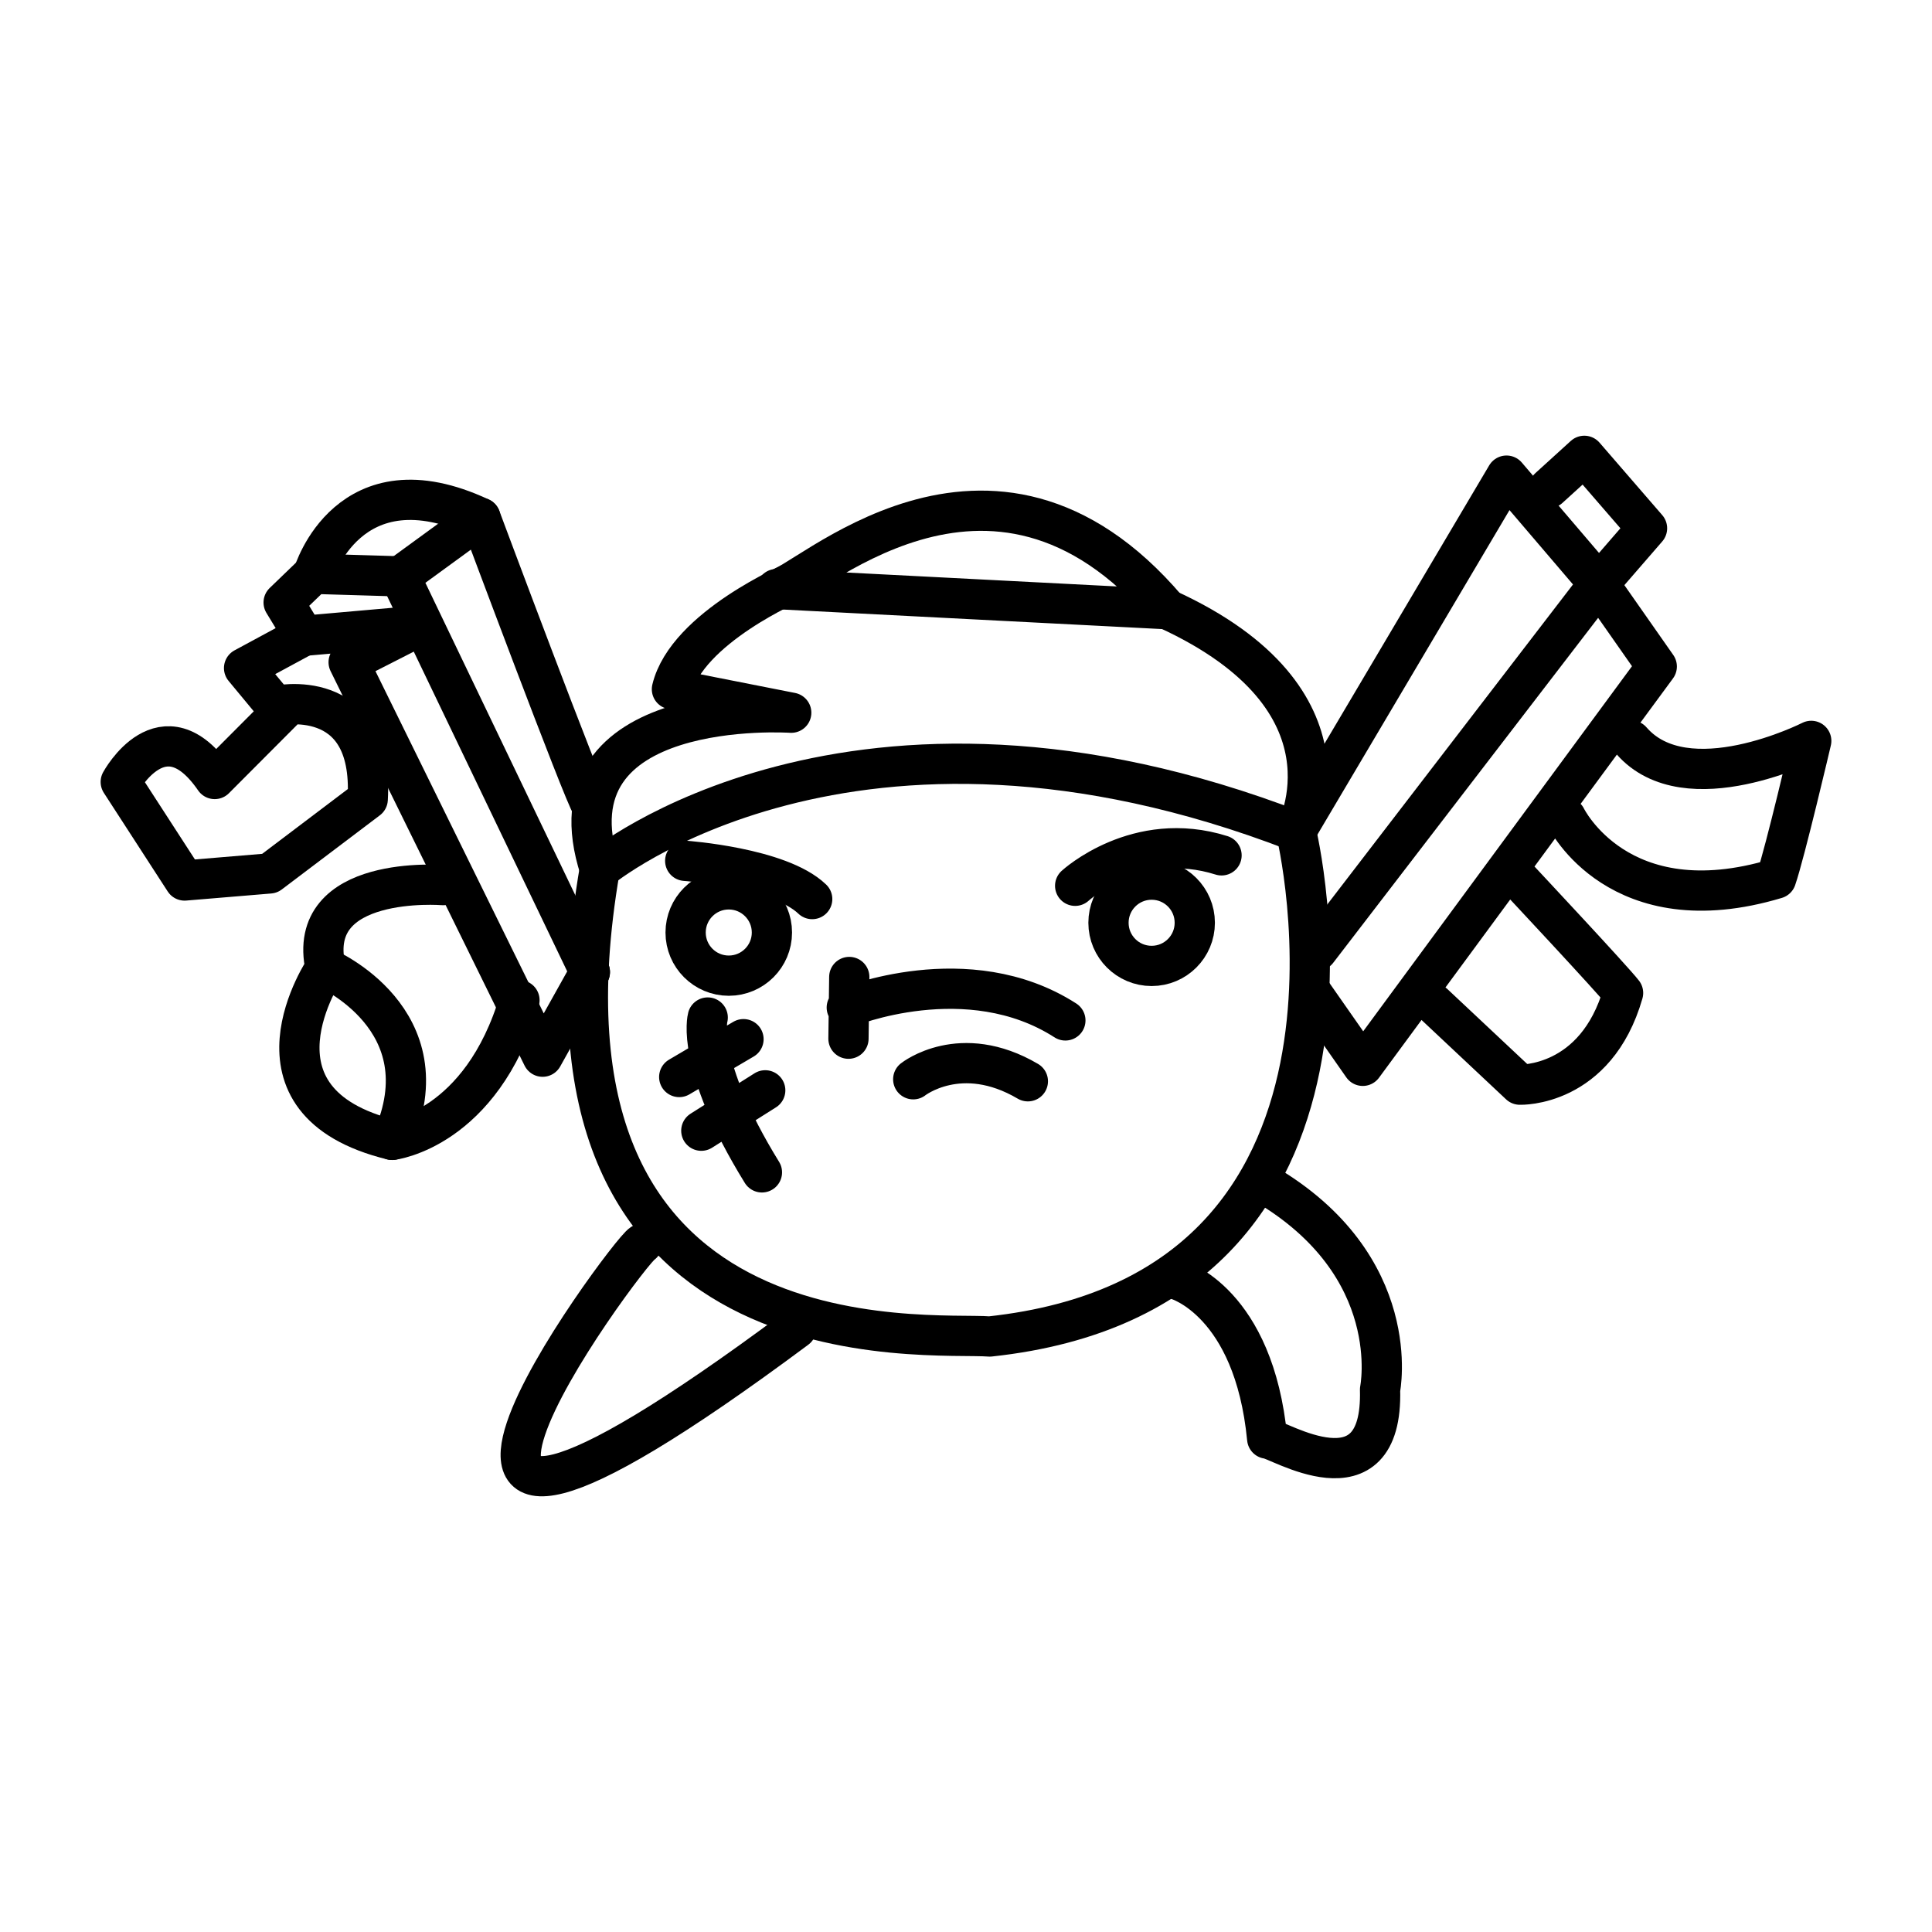
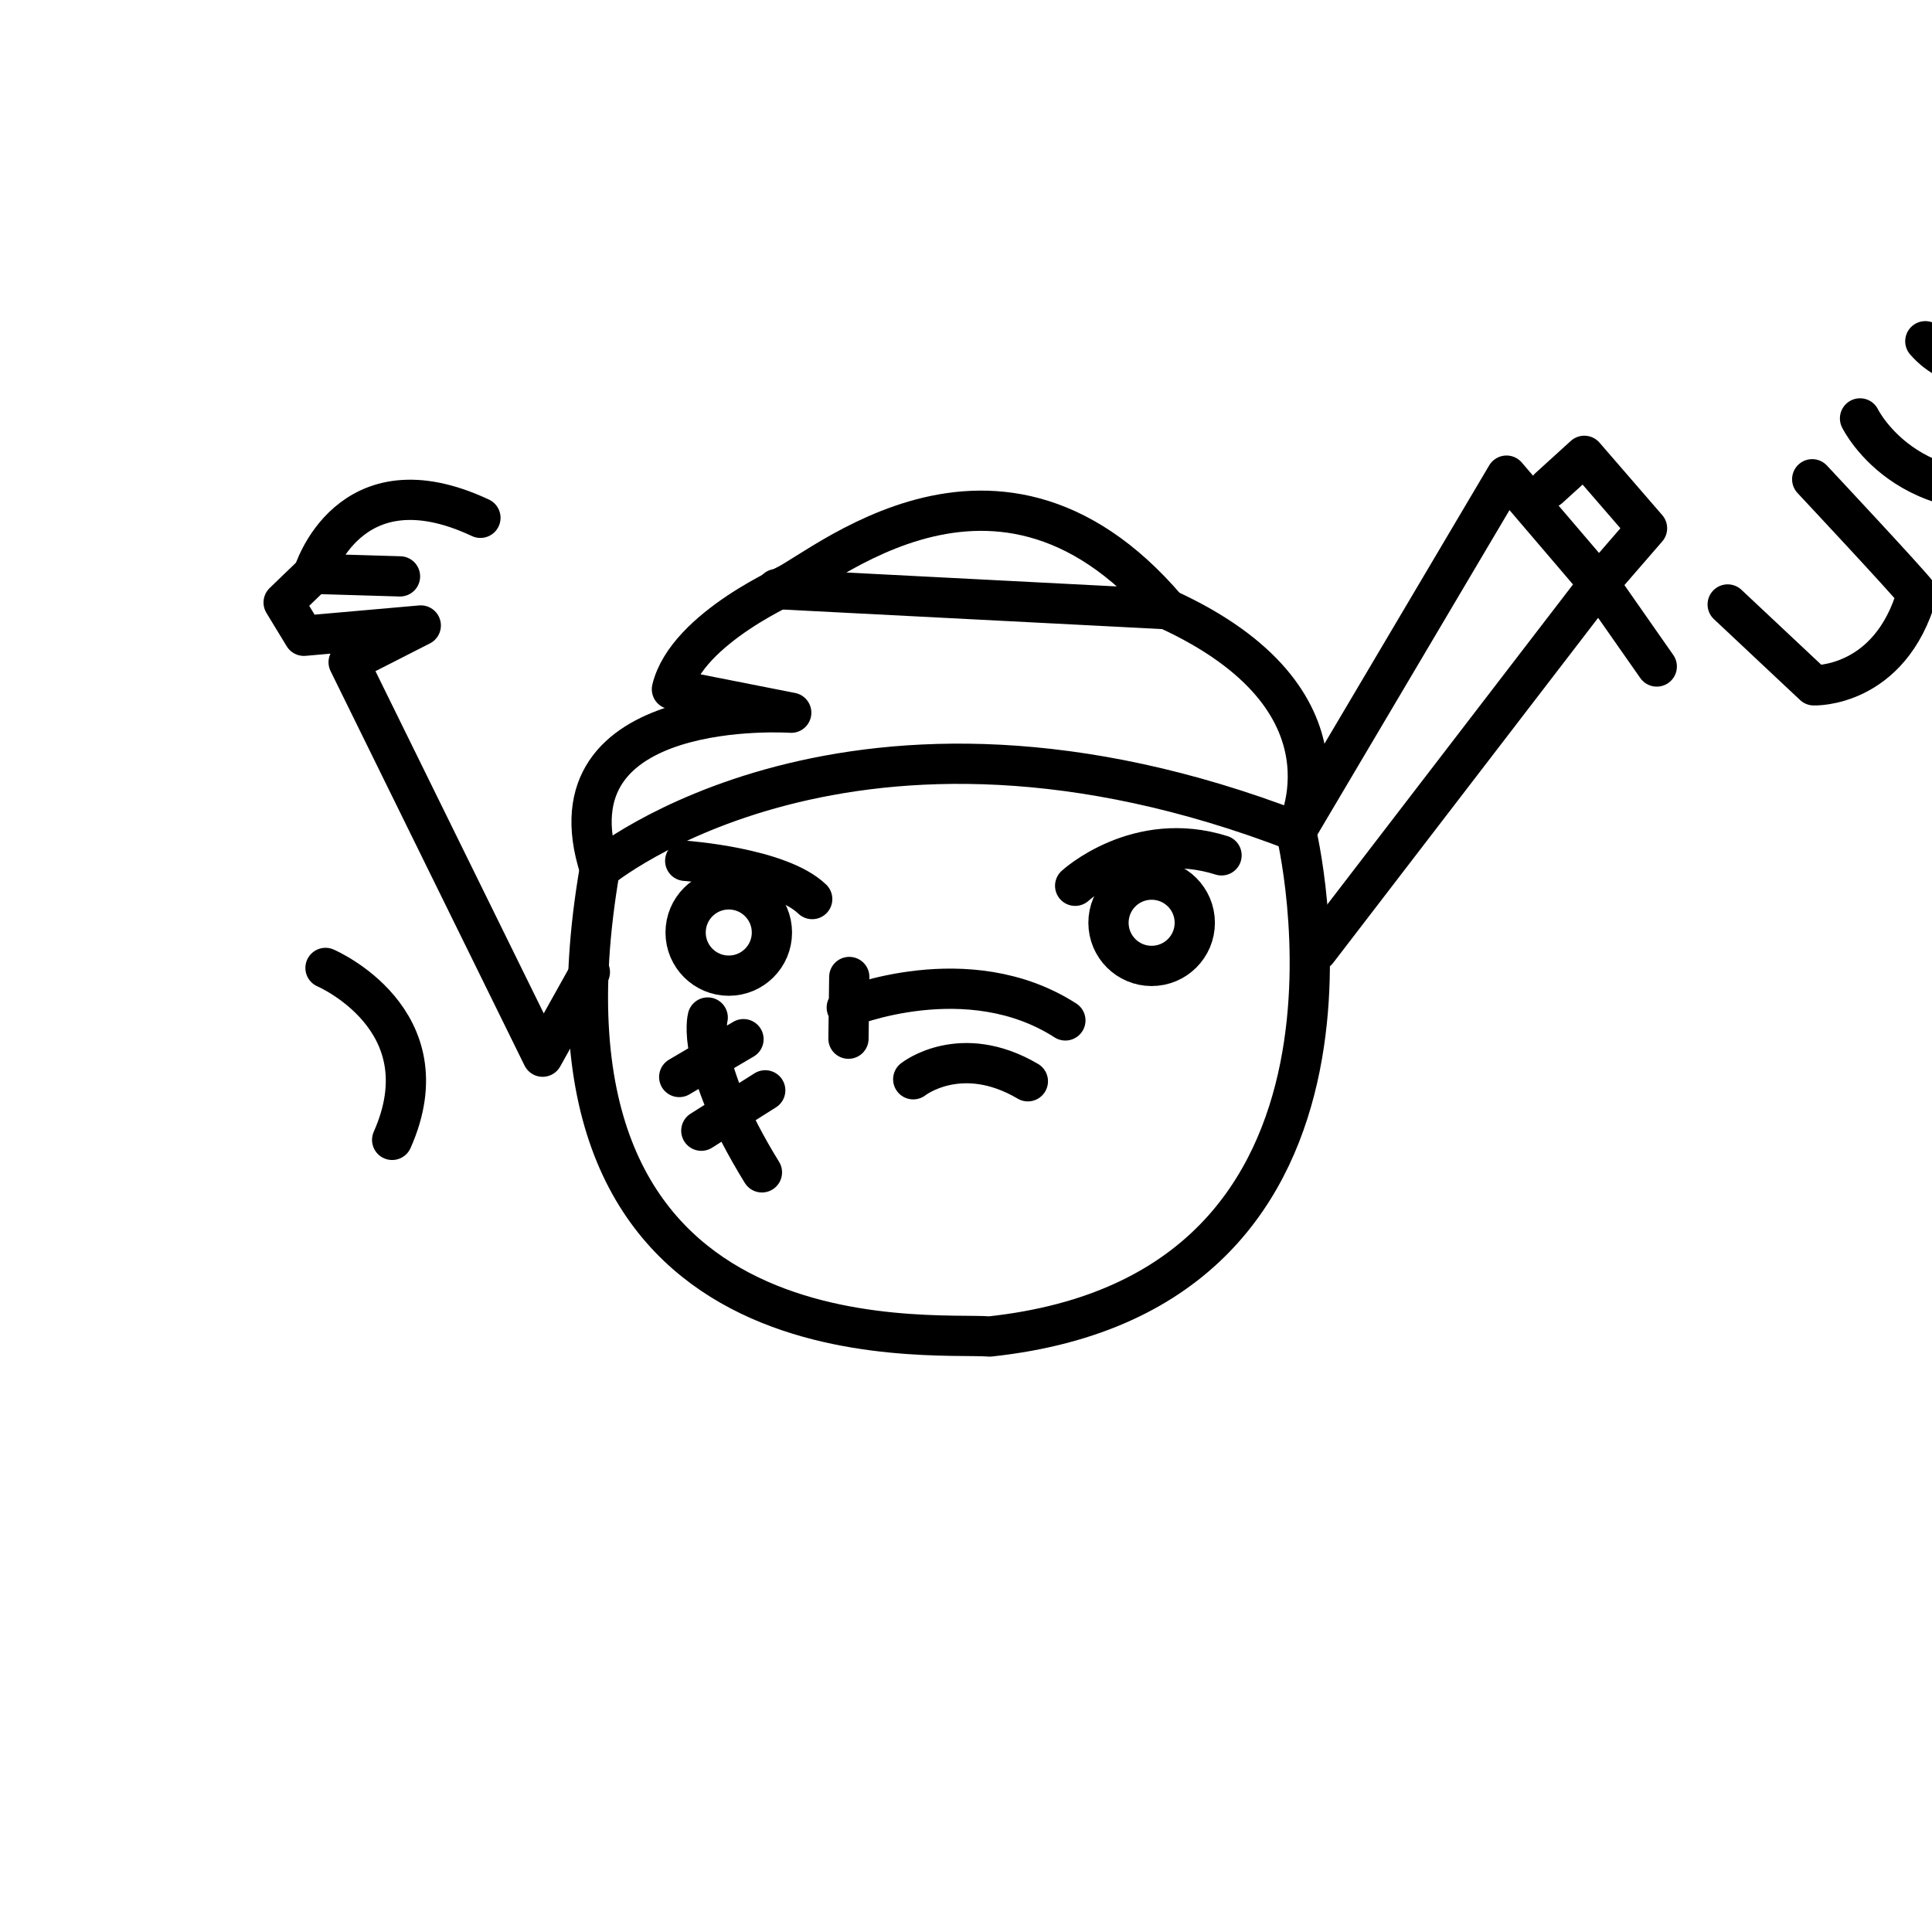
<svg xmlns="http://www.w3.org/2000/svg" width="800" height="800" viewBox="0 0 48 48">
  <g fill="none" stroke="currentColor" stroke-linecap="round" stroke-linejoin="round">
    <path d="M19.293 14.635c.626 0 5.285-4.695 9.703.5z" />
    <path d="M19.717 14.46s-2.654 1.131-3.023 2.663l2.964.584s-6.15-.416-4.755 3.884c0 0 6.256-5.199 17.296-.938" />
    <path d="M28.996 15.135c4.935 2.259 3.203 5.518 3.203 5.518s2.8 11.435-7.61 12.552c-1.463-.12-11.851.953-9.687-11.614" />
-     <path d="M15.957 30.899c-.358.18-8.625 11.377 3.826 2.109m9.473-1.211s1.898.543 2.227 3.945c.22-.023 2.885 1.702 2.804-1.218c0 0 .627-3.072-2.88-5.12m-16.708-9.391c-.186-.246-2.763-7.149-2.763-7.149l-1.998 1.457l4.717 9.83" />
    <path d="m9.938 14.32l-2.151-.064l-.74.713l.503.827l2.904-.256l-1.792.913l4.819 9.8l1.174-2.102" />
-     <path d="m7.55 15.795l-1.486.803l.779.94s2.451-.558 2.293 2.319L6.699 21.7l-2.113.176L3 19.427s1.05-1.939 2.334-.073l1.74-1.745m3.933 4.381s-3.434-.278-2.92 2.058c0 0-2.26 3.32 1.656 4.272c0 0 2.216-.261 3.163-3.47" />
    <path d="M8.087 24.048s2.988 1.276 1.656 4.272M7.787 14.256s.872-2.93 4.149-1.391m20.263 7.788l5.23-8.836l2.295 2.687l-6.997 9.112" />
-     <path d="m38.482 12.125l.88-.8l1.558 1.8l-1.196 1.38m0 0l1.438 2.054l-7.304 9.921l-1.279-1.83m3.041.289l2.14 2.009s1.89.072 2.565-2.278c-.24-.315-2.605-2.842-2.605-2.842m1.188-1.512s1.307 2.688 5.219 1.513c.22-.636.873-3.422.873-3.422s-3.1 1.574-4.47-.008M21.1 24.273l-.02 1.533m-.042-.774s3.004-1.24 5.431.32m-3.78 1.462s1.177-.933 2.848.05m-8.513-5.477s2.342.167 3.155.95m6.533-.33s1.542-1.419 3.637-.756M17.583 25.28s-.318 1.146 1.347 3.847m-2.055-2.369l1.597-.94m-1.048 2.274l1.588-1.003" />
+     <path d="m38.482 12.125l.88-.8l1.558 1.8l-1.196 1.38m0 0l1.438 2.054l-1.279-1.83m3.041.289l2.14 2.009s1.89.072 2.565-2.278c-.24-.315-2.605-2.842-2.605-2.842m1.188-1.512s1.307 2.688 5.219 1.513c.22-.636.873-3.422.873-3.422s-3.1 1.574-4.47-.008M21.1 24.273l-.02 1.533m-.042-.774s3.004-1.24 5.431.32m-3.78 1.462s1.177-.933 2.848.05m-8.513-5.477s2.342.167 3.155.95m6.533-.33s1.542-1.419 3.637-.756M17.583 25.28s-.318 1.146 1.347 3.847m-2.055-2.369l1.597-.94m-1.048 2.274l1.588-1.003" />
    <circle cx="18.106" cy="23.168" r="1.072" />
    <circle cx="28.612" cy="22.926" r="1.072" />
  </g>
</svg>